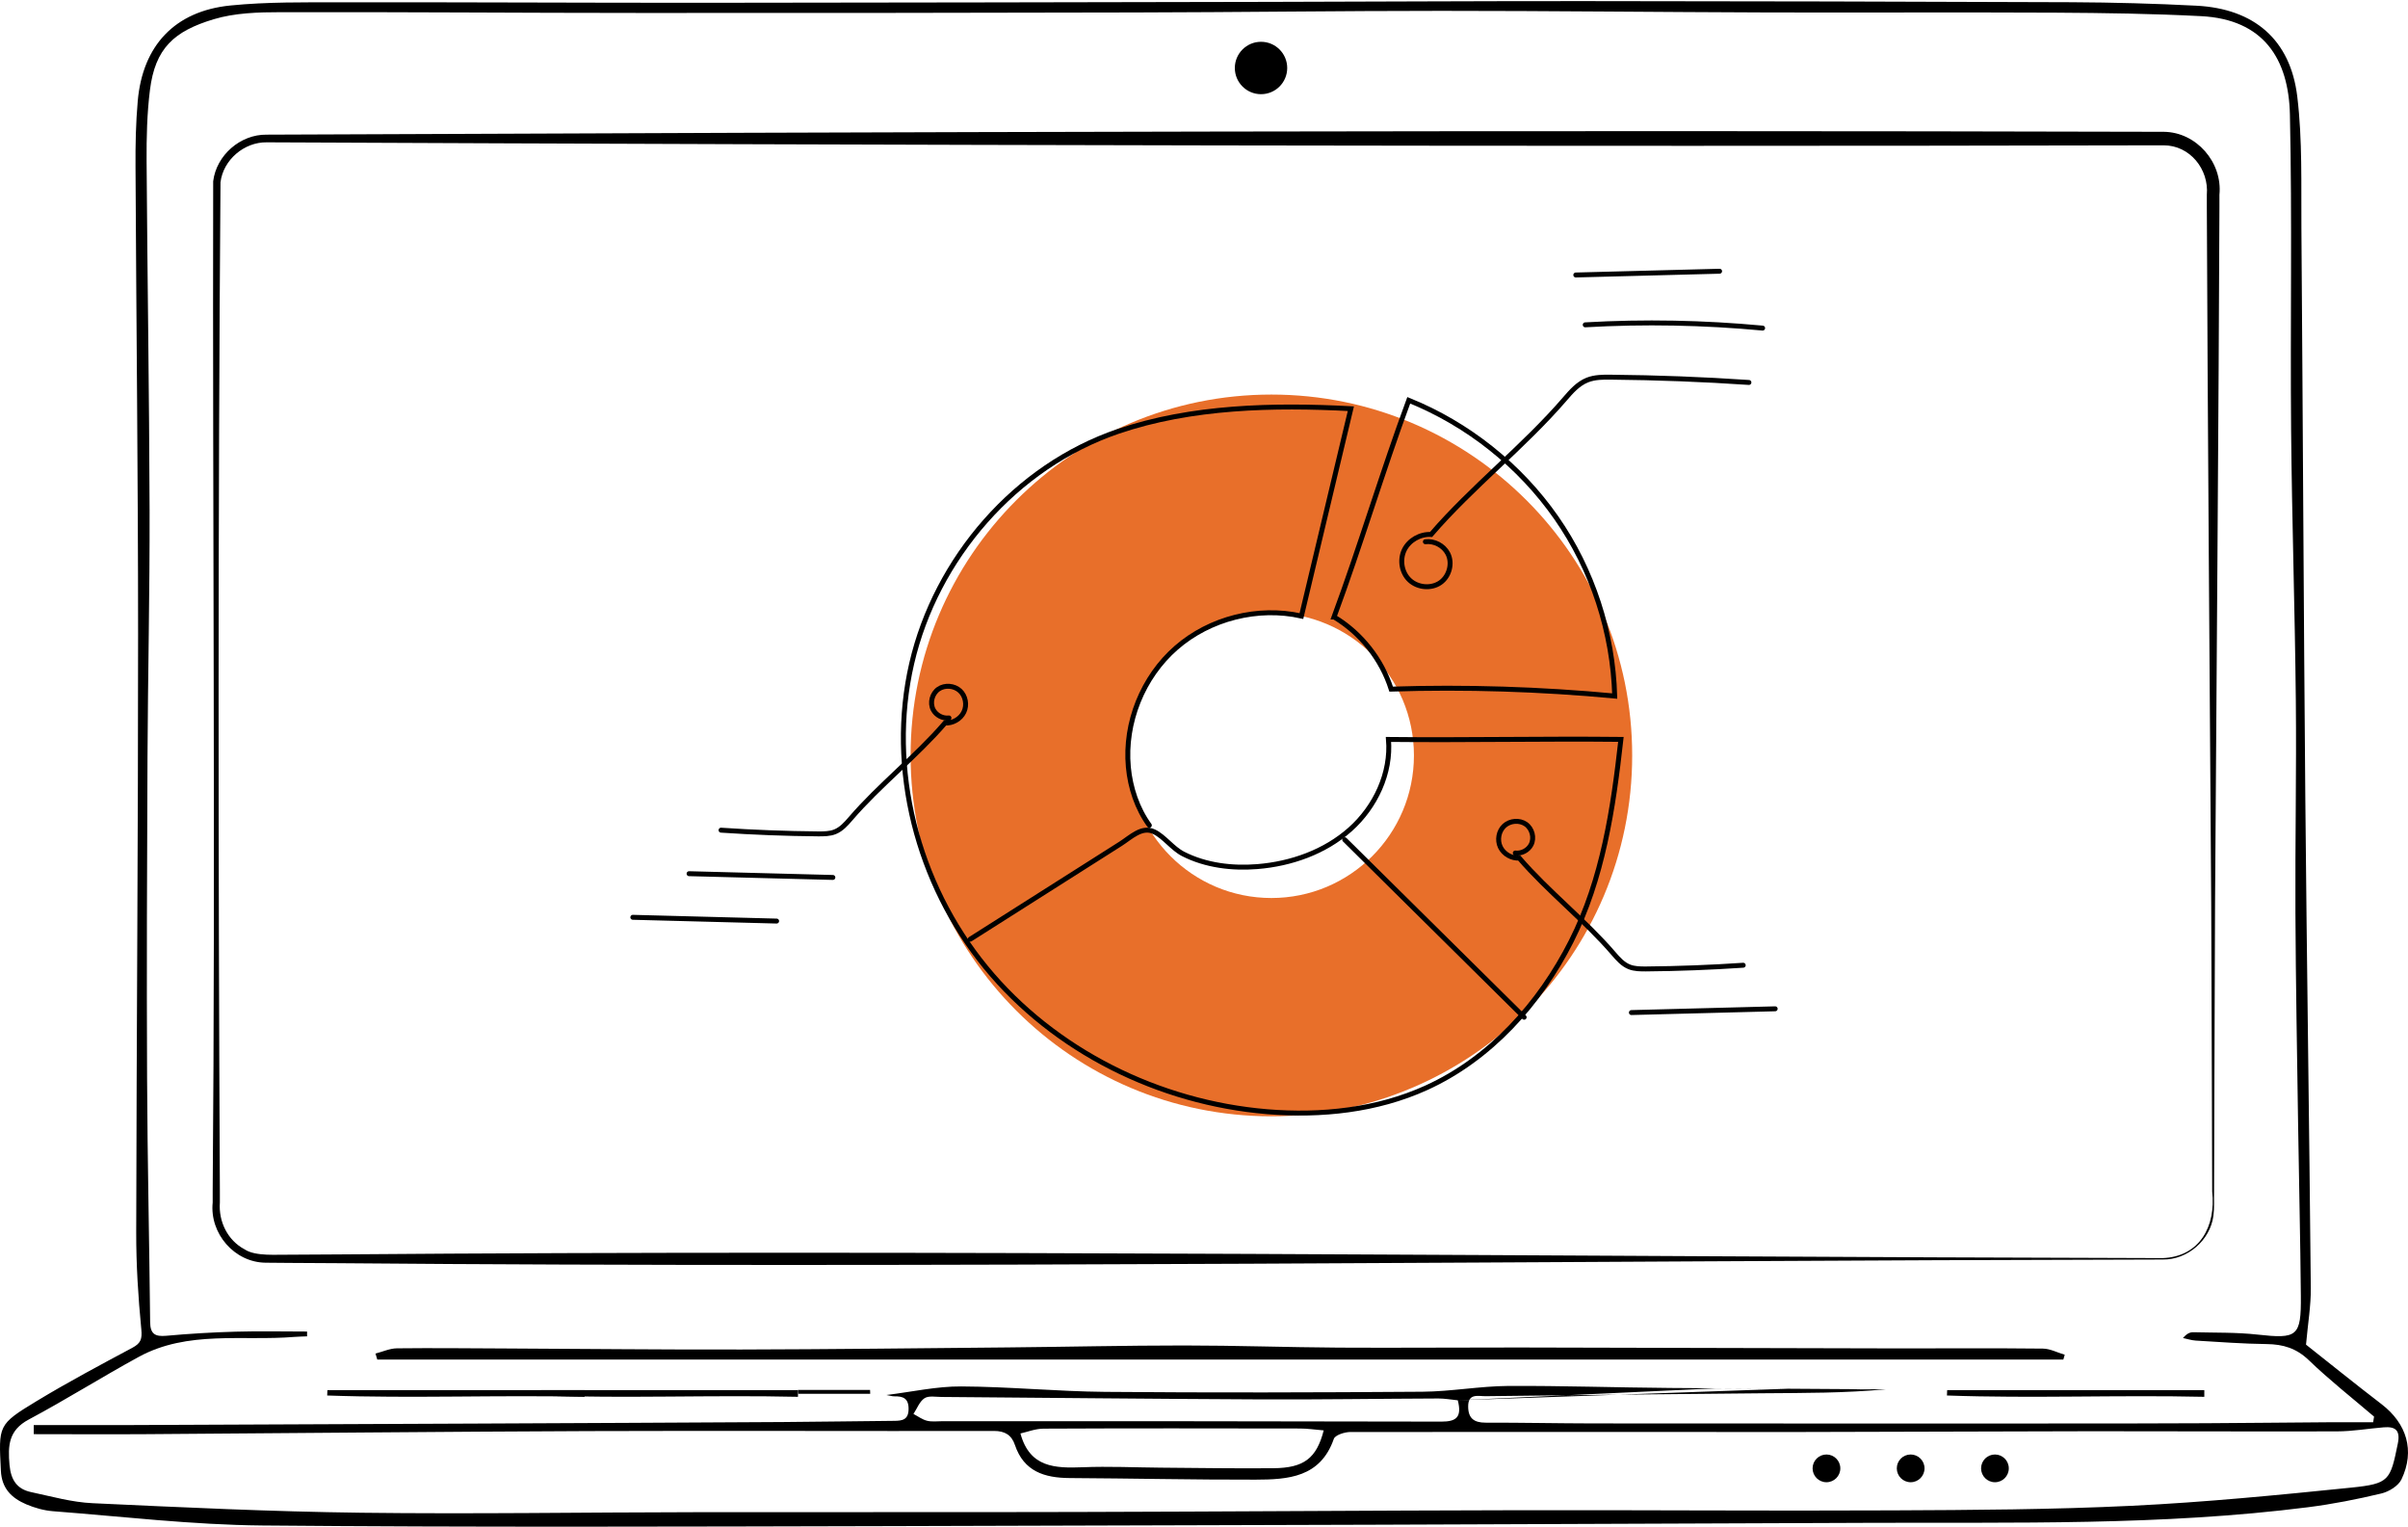
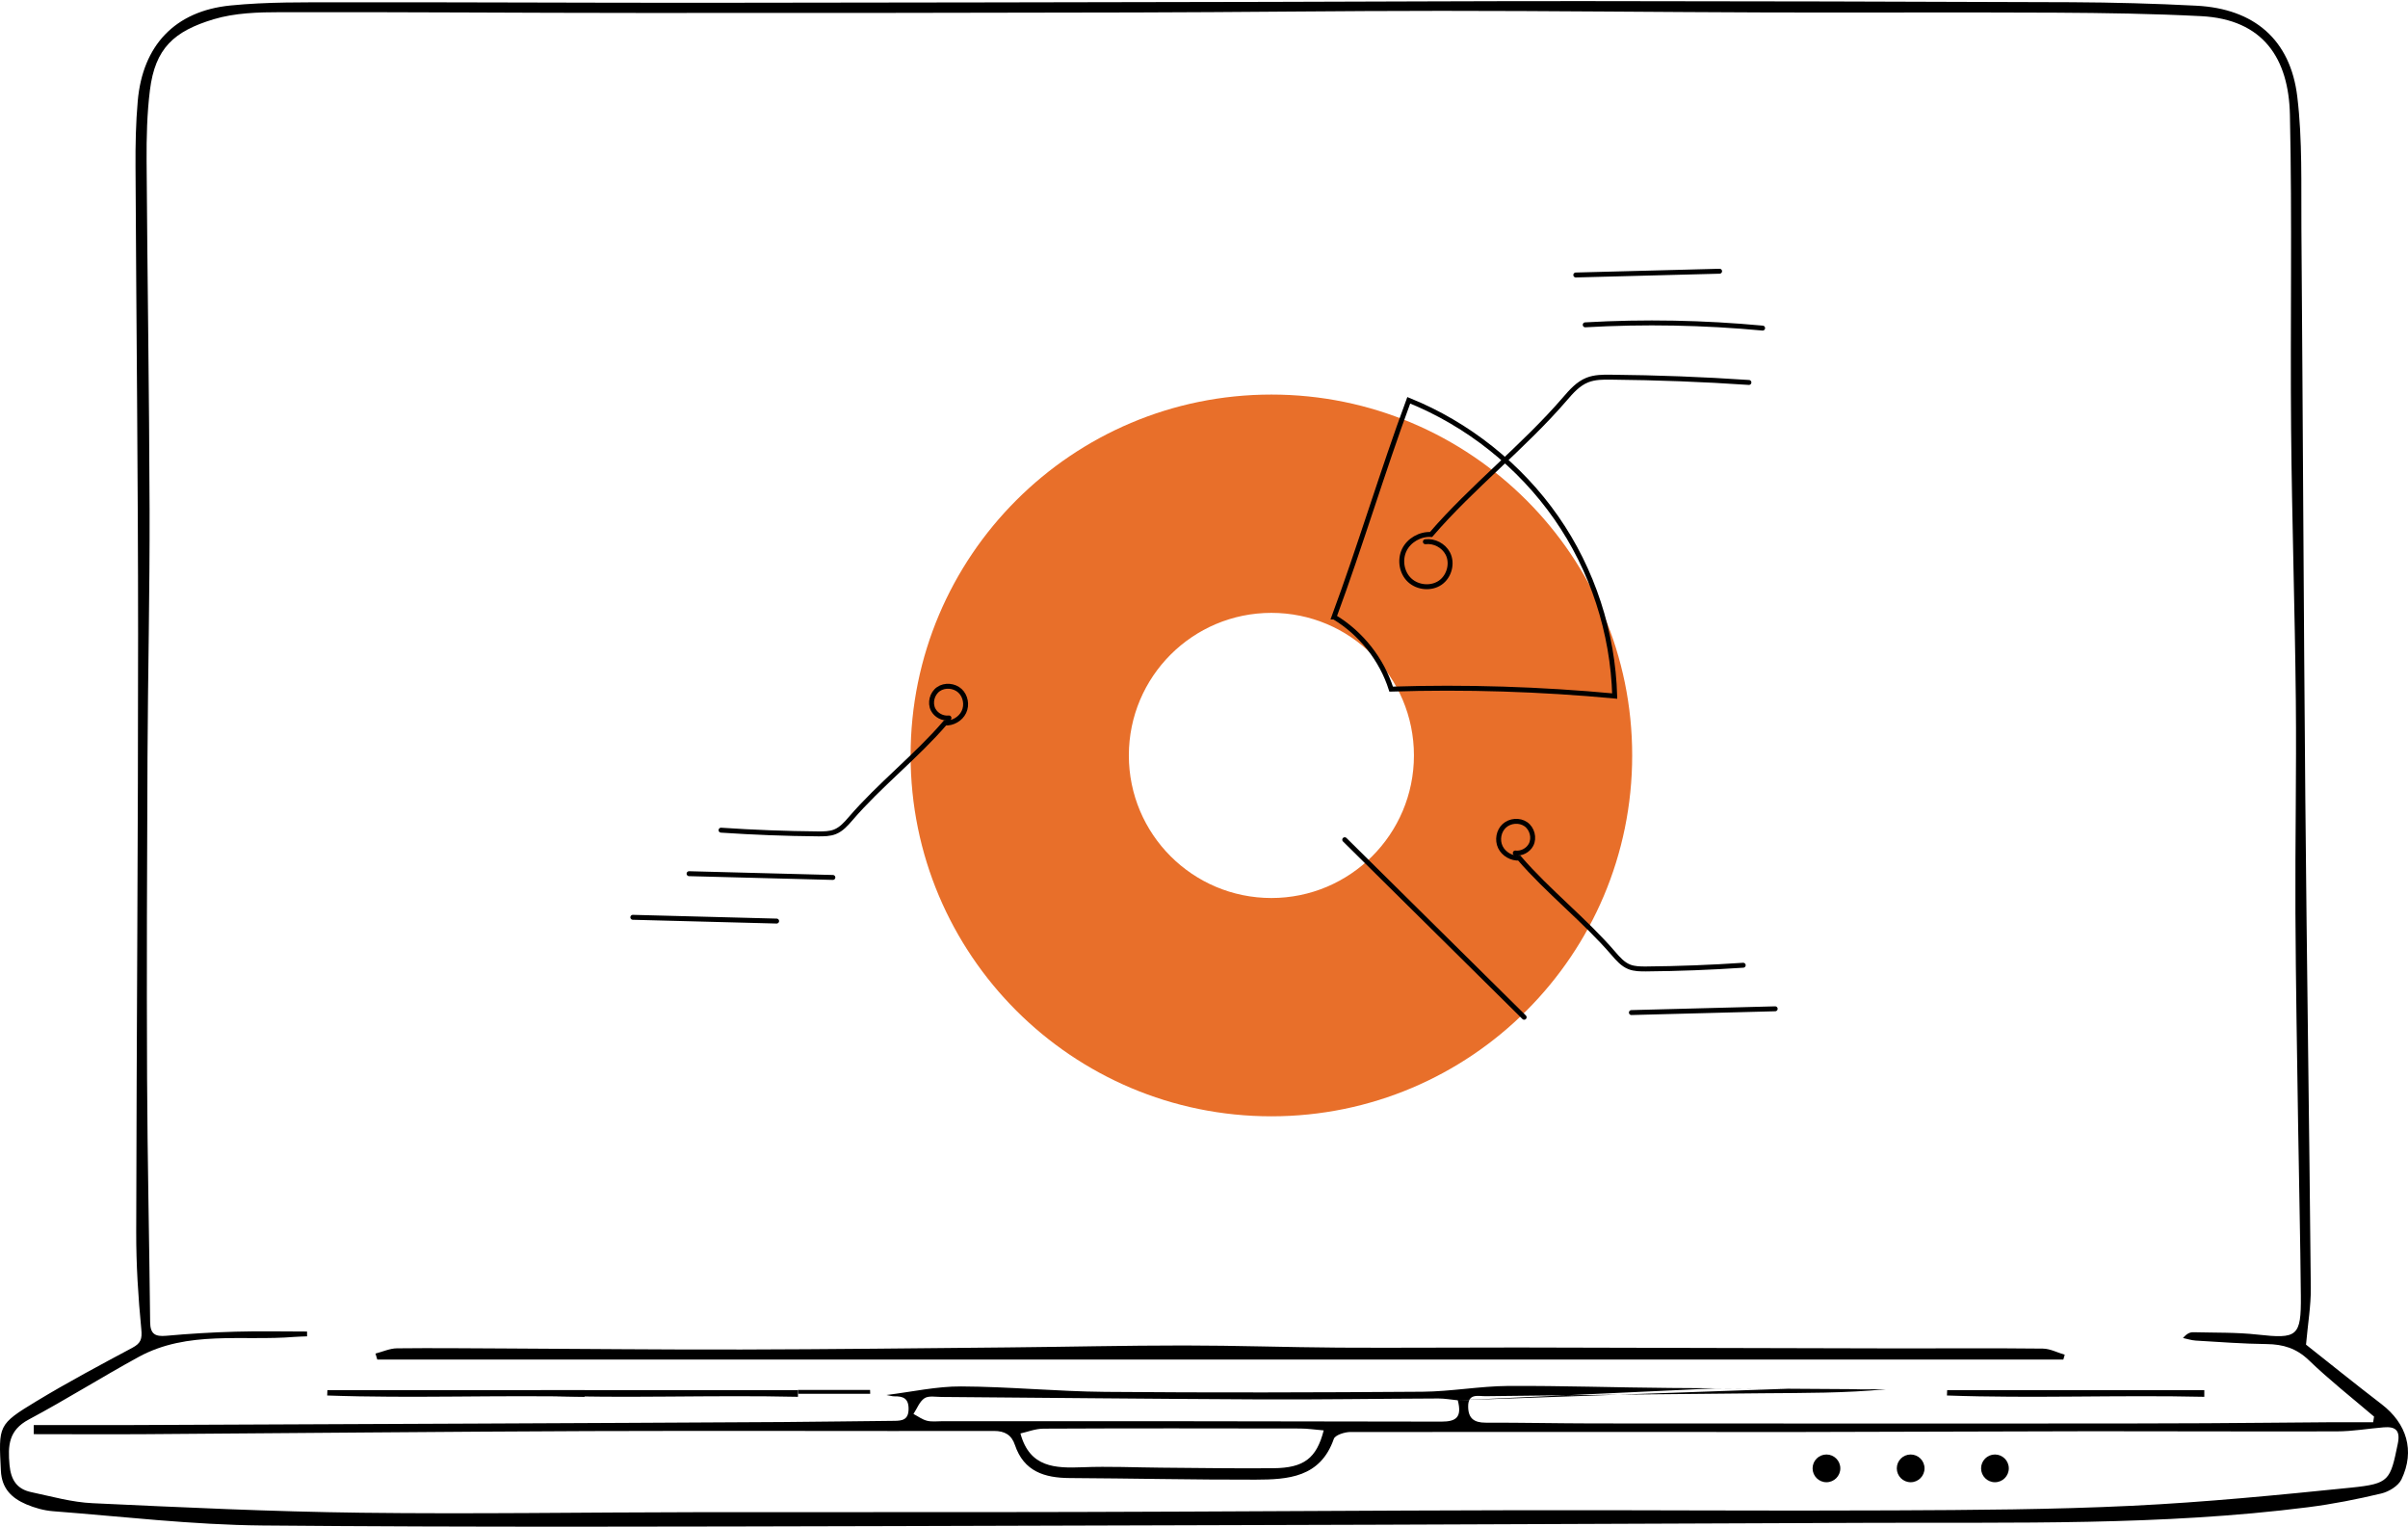
<svg xmlns="http://www.w3.org/2000/svg" width="1465" height="929" viewBox="0 0 1465 929" fill="none">
  <path d="M993 459.5C993 580.727 894.727 679 773.5 679C652.273 679 554 580.727 554 459.5C554 338.273 652.273 240 773.5 240C894.727 240 993 338.273 993 459.5ZM686.778 459.5C686.778 507.395 725.605 546.222 773.5 546.222C821.395 546.222 860.222 507.395 860.222 459.5C860.222 411.605 821.395 372.778 773.5 372.778C725.605 372.778 686.778 411.605 686.778 459.5Z" fill="#E86F2A" />
  <path d="M1402.95 817.884C1416.89 828.902 1432.74 841.699 1448.93 854.115C1464.22 865.853 1469.35 882.422 1461.05 899.796C1459.14 903.822 1453.38 907.339 1448.71 908.441C1434.01 911.958 1419.14 914.882 1404.14 916.789C1315.06 928.103 1225.44 925.899 1135.94 926.281C937.795 927.128 739.647 927.806 541.457 928.272C414.162 928.569 286.908 929.035 159.612 927.891C117.11 927.51 74.65 922.467 32.232 919.204C26.723 918.78 21.045 917.17 15.96 915.009C7.188 911.237 1.044 905.517 0.535 894.541C-0.821 866.997 -1.414 866.574 22.316 852.208C41.3 840.725 60.878 830.3 80.455 819.834C85.71 817.037 86.557 814.494 85.964 808.435C84.057 788.857 82.828 769.11 82.871 749.448C83.082 628.254 84.057 507.061 84.015 385.867C84.015 291.116 82.913 196.322 82.447 101.57C82.362 88.18 82.616 74.789 83.803 61.441C86.769 27.71 106.347 6.734 140.12 3.344C162.452 1.098 185.122 1.437 207.624 1.395C281.611 1.31 355.641 1.734 429.629 1.691C543.746 1.607 657.863 1.352 771.98 1.141C835.755 1.013 899.487 0.632 963.262 0.674C1062.29 0.759 1161.28 0.929 1260.31 1.352C1285.65 1.48 1310.99 2.158 1336.34 3.471C1371.3 5.293 1393.5 24.023 1397.65 58.856C1400.83 85.298 1399.94 112.249 1400.15 138.988C1401.04 254.503 1401.51 370.061 1402.53 485.576C1403.42 584.947 1404.94 684.275 1405.87 783.603C1405.96 794.154 1404.14 804.748 1402.95 817.927V817.884ZM1126.45 844.962C1133.44 845.216 1140.48 845.005 1147.47 845.005C1122.59 847.42 1097.72 847.25 1072.85 847.462C1016.49 847.928 960.127 848.564 903.767 849.242C899.318 849.284 893.131 847.293 893.216 855.556C893.258 862.718 896.775 865.345 903.81 865.345C925.675 865.302 947.499 865.769 969.364 865.811C1062.42 865.896 1155.48 865.853 1248.49 865.853C1279.72 865.853 1310.91 865.853 1342.14 865.684C1367.35 865.557 1392.53 865.26 1417.74 865.091C1426.43 865.048 1435.11 865.091 1443.8 865.091C1443.97 863.946 1444.18 862.802 1444.35 861.658C1431.04 850.302 1417.23 839.453 1404.64 827.334C1397.1 820.088 1389.05 817.672 1379.09 817.545C1364.68 817.376 1350.28 816.274 1335.91 815.427C1333.28 815.257 1330.7 814.41 1328.11 813.859C1330.49 811.062 1332.44 810.299 1334.43 810.341C1347.44 810.68 1360.57 810.341 1373.5 811.782C1397.65 814.452 1400.03 813.011 1399.81 788.264C1399.52 753.855 1398.67 719.446 1398.16 684.995C1397.53 641.73 1396.72 598.422 1396.51 555.157C1396.3 512.23 1397.19 469.262 1396.76 426.335C1396.21 371.417 1394.39 316.541 1393.88 261.665C1393.33 197.678 1394.56 133.691 1393.16 69.746C1392.4 35.634 1377.02 11.777 1339.17 9.828C1309.72 8.302 1280.19 7.878 1250.69 7.709C1192.26 7.412 1133.78 7.751 1075.35 7.582C1009.15 7.37 942.964 6.607 876.774 6.607C814.821 6.607 752.868 7.454 690.958 7.582C590.867 7.836 490.776 7.921 390.686 7.878C317.376 7.878 244.067 7.243 170.757 7.412C157.155 7.412 142.917 7.836 130.034 11.692C105.796 18.981 94.397 29.363 91.219 54.788C89.439 69.068 89.1 83.603 89.185 98.011C89.651 168.778 90.795 239.502 91.007 310.269C91.134 360.272 89.99 410.233 89.735 460.236C89.439 525.367 89.185 590.498 89.481 655.629C89.693 705.166 90.837 754.703 91.346 804.239C91.43 811.486 94.439 813.096 101.134 812.503C115.161 811.231 129.229 810.384 143.34 810.002C157.833 809.579 172.325 809.918 186.818 809.918C186.818 810.892 186.818 811.867 186.818 812.842C184.275 812.969 181.69 812.969 179.148 813.181C147.366 815.808 114.271 809.07 84.396 825.342C61.895 837.631 40.114 851.361 17.485 863.438C5.239 869.964 4.73 879.244 5.79 891.067C6.637 900.22 10.324 905.771 18.968 907.593C31.342 910.22 43.8 913.78 56.344 914.331C110.754 916.873 165.206 919.458 219.658 920.136C287.544 920.984 355.472 919.882 423.357 919.797C500.777 919.67 578.239 919.882 655.659 919.67C744.393 919.458 833.127 918.78 921.861 918.611C998.519 918.441 1075.18 919.077 1151.83 918.695C1200.27 918.484 1248.75 918.229 1297.1 915.899C1341.67 913.738 1386.17 909.373 1430.62 904.839C1453.72 902.466 1454.22 900.432 1458.8 878.1C1460.45 870.048 1457.44 867.591 1450.2 868.184C1440.75 868.947 1431.26 870.642 1421.81 870.642C1372.14 870.811 1322.52 870.515 1272.86 870.557C1213.32 870.599 1153.74 870.981 1094.2 871.023C1003.31 871.065 912.412 870.896 821.559 871.023C818.084 871.023 812.279 872.888 811.474 875.218C803.295 898.737 783.591 899.966 763.844 900.008C726.129 900.093 688.458 899.245 650.744 899.033C635.531 898.948 622.903 895.05 617.479 878.947C615.445 872.888 611.419 870.387 604.724 870.387C522.6 870.557 440.477 870.176 358.311 870.472C268.772 870.811 179.232 871.743 89.651 872.337C66.599 872.506 43.589 872.337 20.536 872.337C20.536 870.515 20.536 868.65 20.536 866.828C37.995 866.828 55.411 866.87 72.87 866.828C145.332 866.531 217.794 866.192 290.256 865.896C352.251 865.599 414.246 865.345 476.242 864.963C498.785 864.836 521.371 864.413 543.915 864.243C549.085 864.243 552.772 863.523 552.772 856.912C552.772 850.471 549.339 849.242 544.085 849.327C542.602 849.327 541.118 848.818 539.296 848.522C554.848 846.615 569.807 843.225 584.765 843.31C613.962 843.437 643.158 846.361 672.355 846.615C736.681 847.166 801.049 846.996 865.375 846.53C882.791 846.403 900.165 843.14 917.582 843.013C950.465 842.843 983.391 843.988 1016.27 844.242M1087.68 844.708L1044.07 844.454L886.902 851.742C882.707 851.319 878.935 850.64 875.121 850.64C838.848 850.768 802.575 851.361 766.301 851.191C701.806 850.895 637.311 850.217 572.815 849.708C569.298 849.708 565.018 848.818 562.476 850.471C559.425 852.463 557.941 856.743 555.738 860.048C558.492 861.489 561.12 863.48 564.044 864.201C567.052 864.921 570.357 864.455 573.536 864.455C674.686 864.455 775.836 864.455 876.944 864.709C885.927 864.709 889.571 862.082 886.902 851.742L1087.68 844.708ZM805.329 870.048C799.863 869.582 795.413 868.904 790.921 868.904C738.927 868.82 686.932 868.735 634.938 868.989C629.937 868.989 624.937 871.023 620.827 871.913C626.462 892.762 642.014 893.101 658.71 892.465C674.516 891.829 690.365 892.592 706.171 892.719C729.011 892.889 751.851 893.27 774.734 893.058C793.252 892.889 800.964 887.083 805.329 870.048Z" fill="black" />
  <path d="M228.472 823.308C232.795 822.207 237.159 820.173 241.482 820.13C263.263 819.876 285.001 820.13 306.782 820.215C354.963 820.427 403.101 820.978 451.282 820.851C505.269 820.723 559.212 820.088 613.199 819.579C648.921 819.24 684.601 818.393 720.324 818.393C751.682 818.393 783.082 819.495 814.44 819.706C850.882 819.918 887.325 819.579 923.768 819.622C1000.3 819.749 1076.83 820.003 1153.36 820.173C1183.19 820.215 1213.02 819.961 1242.86 820.3C1247.3 820.342 1251.75 822.757 1256.16 824.029C1255.86 825.003 1255.61 825.978 1255.31 826.953H229.532C229.15 825.724 228.811 824.537 228.43 823.308H228.472Z" fill="black" />
  <path d="M355.6 849.624C303.436 848.437 251.187 850.683 199.065 848.819L199.192 845.556H355.642C355.642 846.912 355.642 848.268 355.642 849.624H355.6Z" fill="black" />
  <path d="M485.437 849.624C433.273 848.437 381.024 850.683 328.902 848.819L329.029 845.556H485.479C485.479 846.912 485.479 848.268 485.479 849.624H485.437Z" fill="black" />
  <path d="M1341.04 849.624C1288.88 848.437 1236.63 850.683 1184.5 848.819L1184.63 845.556H1341.08C1341.08 846.912 1341.08 848.268 1341.08 849.624H1341.04Z" fill="black" />
  <path d="M529.423 847.801H485.607C485.565 846.996 485.522 846.233 485.48 845.428H529.339C529.339 846.233 529.381 846.996 529.423 847.801Z" fill="black" />
-   <path d="M1315.78 766.102C951.906 766.822 568.536 771.483 205.506 768.347L176.267 768.178L161.605 768.051C142.621 767.881 127.45 750.253 129.399 731.438V724.15C131.094 522.443 129.272 311.922 129.696 110.257C131.645 94.409 146.223 81.696 162.198 81.908C546.501 80.213 932.032 79.154 1316.38 80.171C1336.25 80.34 1352.23 98.731 1350.28 118.478V125.767C1349.9 238.062 1348.37 435.277 1347.61 549.436L1347.18 666.307L1347.01 724.743C1346.89 729.616 1347.27 734.447 1346.63 739.405C1344.73 754.364 1330.87 766.356 1315.78 766.102ZM1315.78 765.254C1338.24 764.364 1348.2 746.016 1345.87 724.743L1345.7 666.307L1345.28 549.436C1344.47 434.556 1343.03 238.867 1342.61 125.767V118.478C1343.96 102.969 1332.35 88.392 1316.33 88.392C931.99 89.239 546.543 88.307 162.283 86.569C148.596 86.358 135.798 97.206 134.146 110.893C132.62 312.261 132.747 522.697 133.764 724.15V731.438C132.917 743.007 138.468 754.448 148.807 759.915C155.418 764.364 168.639 763.008 176.309 763.178L205.548 763.008C568.324 760.042 952.203 764.407 1315.83 765.254H1315.78Z" fill="black" />
-   <path d="M767.19 57.288C775.99 57.288 783.124 50.154 783.124 41.355C783.124 32.555 775.99 25.422 767.19 25.422C758.391 25.422 751.257 32.555 751.257 41.355C751.257 50.154 758.391 57.288 767.19 57.288Z" fill="black" />
  <path d="M1111.19 901.576C1115.85 901.576 1119.63 897.8 1119.63 893.143C1119.63 888.486 1115.85 884.71 1111.19 884.71C1106.54 884.71 1102.76 888.486 1102.76 893.143C1102.76 897.8 1106.54 901.576 1111.19 901.576Z" fill="black" />
  <path d="M1162.43 901.576C1167.08 901.576 1170.86 897.8 1170.86 893.143C1170.86 888.486 1167.08 884.71 1162.43 884.71C1157.77 884.71 1153.99 888.486 1153.99 893.143C1153.99 897.8 1157.77 901.576 1162.43 901.576Z" fill="black" />
  <path d="M1213.7 901.576C1218.36 901.576 1222.13 897.8 1222.13 893.143C1222.13 888.486 1218.36 884.71 1213.7 884.71C1209.04 884.71 1205.27 888.486 1205.27 893.143C1205.27 897.8 1209.04 901.576 1213.7 901.576Z" fill="black" />
  <path d="M867.176 329.512C872.613 328.848 878.283 331.833 880.817 336.675C883.886 342.579 881.751 350.605 876.248 354.419C870.745 358.233 862.64 357.504 857.704 352.993C852.768 348.482 851.434 340.655 854.302 334.619C857.171 328.583 863.975 324.736 870.645 325.1C895.326 296.412 927.344 271.371 952.024 242.683C955.927 238.139 960.062 233.43 965.666 231.174C970.168 229.383 975.171 229.35 980.007 229.416C1008.02 229.682 1036.07 230.743 1064.02 232.634" stroke="black" stroke-width="3" stroke-miterlimit="10" stroke-linecap="round" />
  <path d="M921.874 518.856C925.709 519.321 929.712 517.198 931.479 513.815C933.647 509.636 932.146 503.998 928.278 501.312C924.409 498.625 918.672 499.123 915.203 502.307C911.735 505.491 910.768 510.996 912.802 515.241C914.837 519.487 919.606 522.206 924.309 521.941C941.685 542.139 964.265 559.783 981.641 580.015C984.409 583.232 987.311 586.548 991.247 588.107C994.415 589.367 997.95 589.367 1001.35 589.367C1021.1 589.202 1040.84 588.439 1060.55 587.112" stroke="black" stroke-width="3" stroke-miterlimit="10" stroke-linecap="round" />
  <path d="M964.432 197.577C1000.39 195.521 1036.51 196.217 1072.36 199.567" stroke="black" stroke-width="3" stroke-miterlimit="10" stroke-linecap="round" />
  <path d="M958.695 167.263C987.845 166.5 1017.03 165.738 1046.18 164.975" stroke="black" stroke-width="3" stroke-miterlimit="10" stroke-linecap="round" />
  <path d="M992.514 615.9C1021.66 615.137 1050.85 614.374 1080 613.612" stroke="black" stroke-width="3" stroke-miterlimit="10" stroke-linecap="round" />
  <path d="M577.345 436.704C573.51 437.168 569.507 435.046 567.74 431.663C565.572 427.484 567.073 421.846 570.942 419.159C574.81 416.473 580.547 416.97 584.016 420.154C587.484 423.338 588.451 428.844 586.417 433.089C584.383 437.334 579.613 440.054 574.91 439.789C557.534 459.987 534.954 477.631 517.578 497.862C514.81 501.079 511.908 504.396 507.972 505.955C504.804 507.215 501.269 507.215 497.867 507.215C478.122 507.049 458.378 506.286 438.667 504.96" stroke="black" stroke-width="3" stroke-miterlimit="10" stroke-linecap="round" />
  <path d="M506.705 533.715C477.555 532.952 448.372 532.189 419.222 531.426" stroke="black" stroke-width="3" stroke-miterlimit="10" stroke-linecap="round" />
  <path d="M472.486 560.247C443.336 559.485 414.153 558.722 385.003 557.959" stroke="black" stroke-width="3" stroke-miterlimit="10" stroke-linecap="round" />
-   <path d="M590.319 571.259C623.838 549.999 648.252 534.511 681.738 513.251C687.941 509.305 694.679 502.373 702.116 505.922C708.386 508.907 713.289 516.104 719.893 519.453C733.667 526.451 749.71 528.342 764.952 527.115C785.53 525.456 806.042 518.193 821.417 504.496C836.793 490.798 846.465 470.235 844.73 449.772C891.79 450.269 939.084 449.241 986.144 449.738C981.441 491.992 975.104 534.511 955.893 572.519C936.716 610.494 906.565 644.058 867.677 661.702C837.66 675.301 803.774 678.916 770.922 676.196C705.151 670.724 641.382 639.216 599.725 588.339C558.034 537.463 539.924 467.515 554.666 403.571C569.441 339.627 617.835 283.643 680.27 262.384C724.962 247.16 774.691 246.132 821.851 248.587C811.812 290.641 801.806 332.662 791.767 374.717C765.252 368.78 736.069 376.176 715.624 393.986C695.179 411.797 684.006 439.623 686.474 466.554C687.641 479.19 691.844 491.793 699.248 502.008" stroke="black" stroke-width="3" stroke-miterlimit="10" stroke-linecap="round" />
  <path d="M818.115 510.764C854.503 546.749 890.89 582.767 927.277 618.752" stroke="black" stroke-width="3" stroke-miterlimit="10" stroke-linecap="round" />
  <path d="M811.645 375.281C828.021 385.098 840.595 401.018 846.365 419.159C891.39 417.7 937.55 419.159 982.375 423.372C981.274 384.766 968.934 346.625 946.788 314.885C924.642 283.146 893.058 258.006 857.071 243.479C841.328 285.965 827.354 332.795 811.612 375.281H811.645Z" stroke="black" stroke-width="3" stroke-miterlimit="10" stroke-linecap="round" />
</svg>